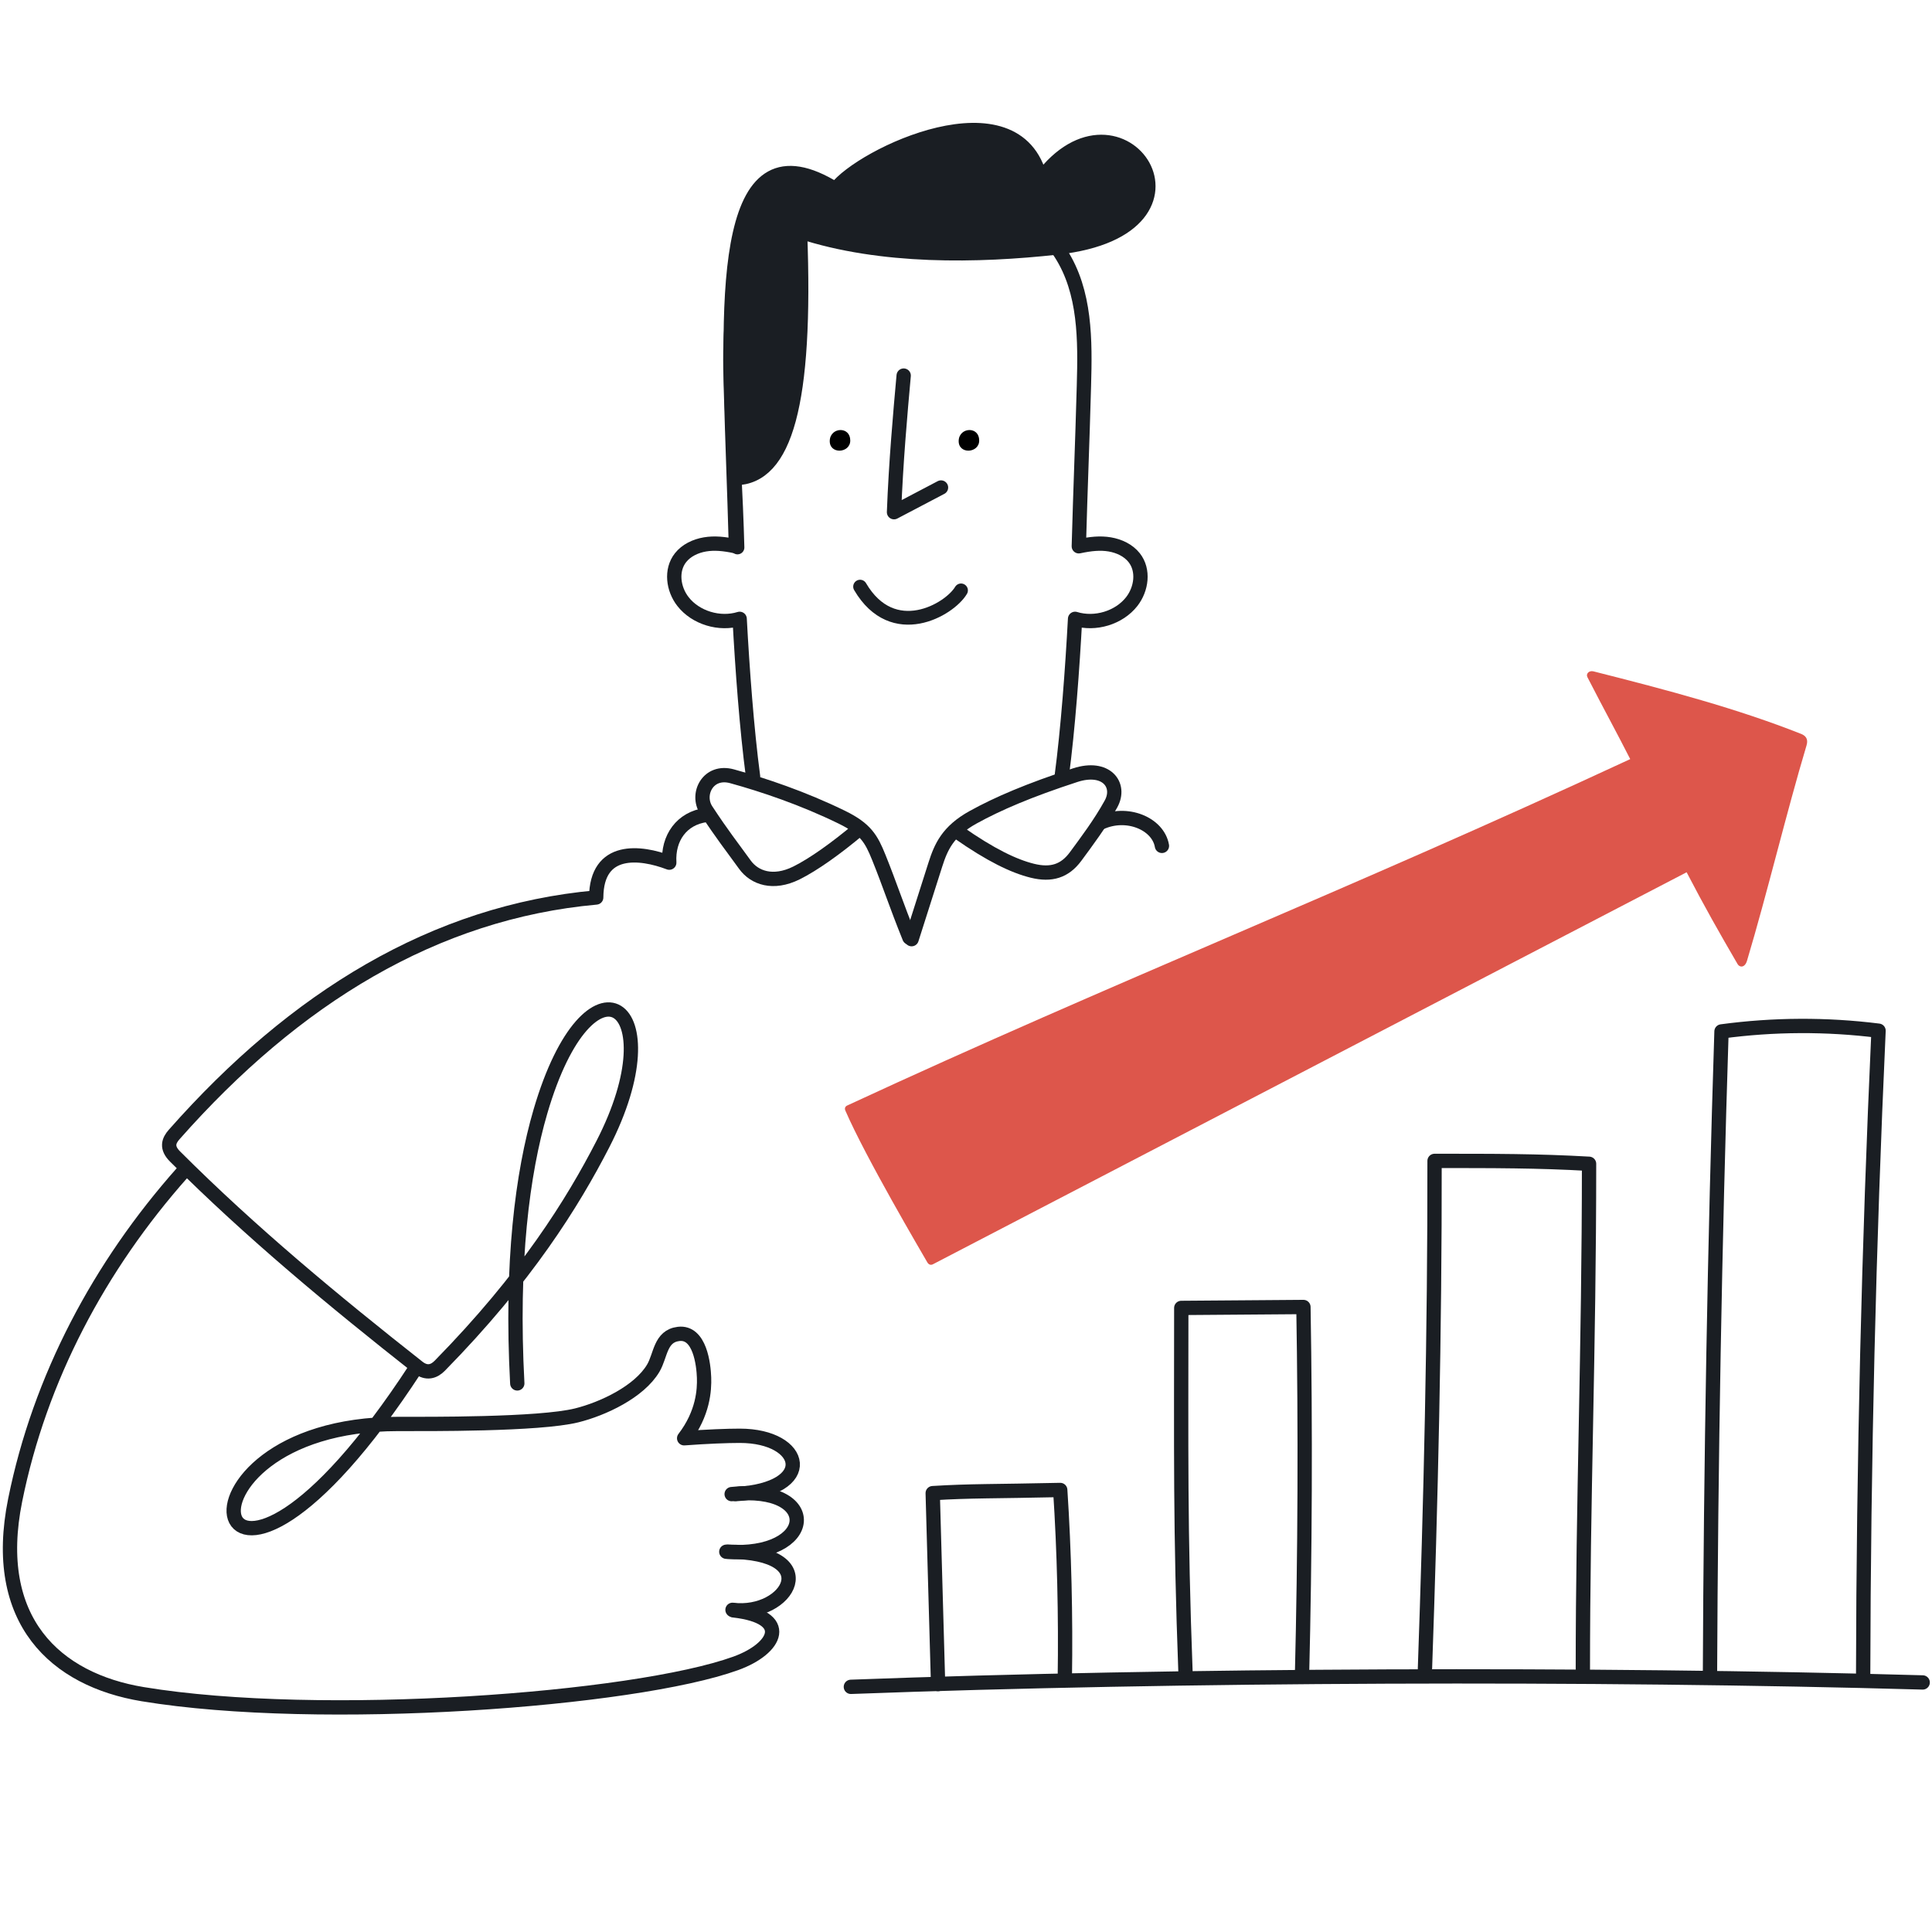
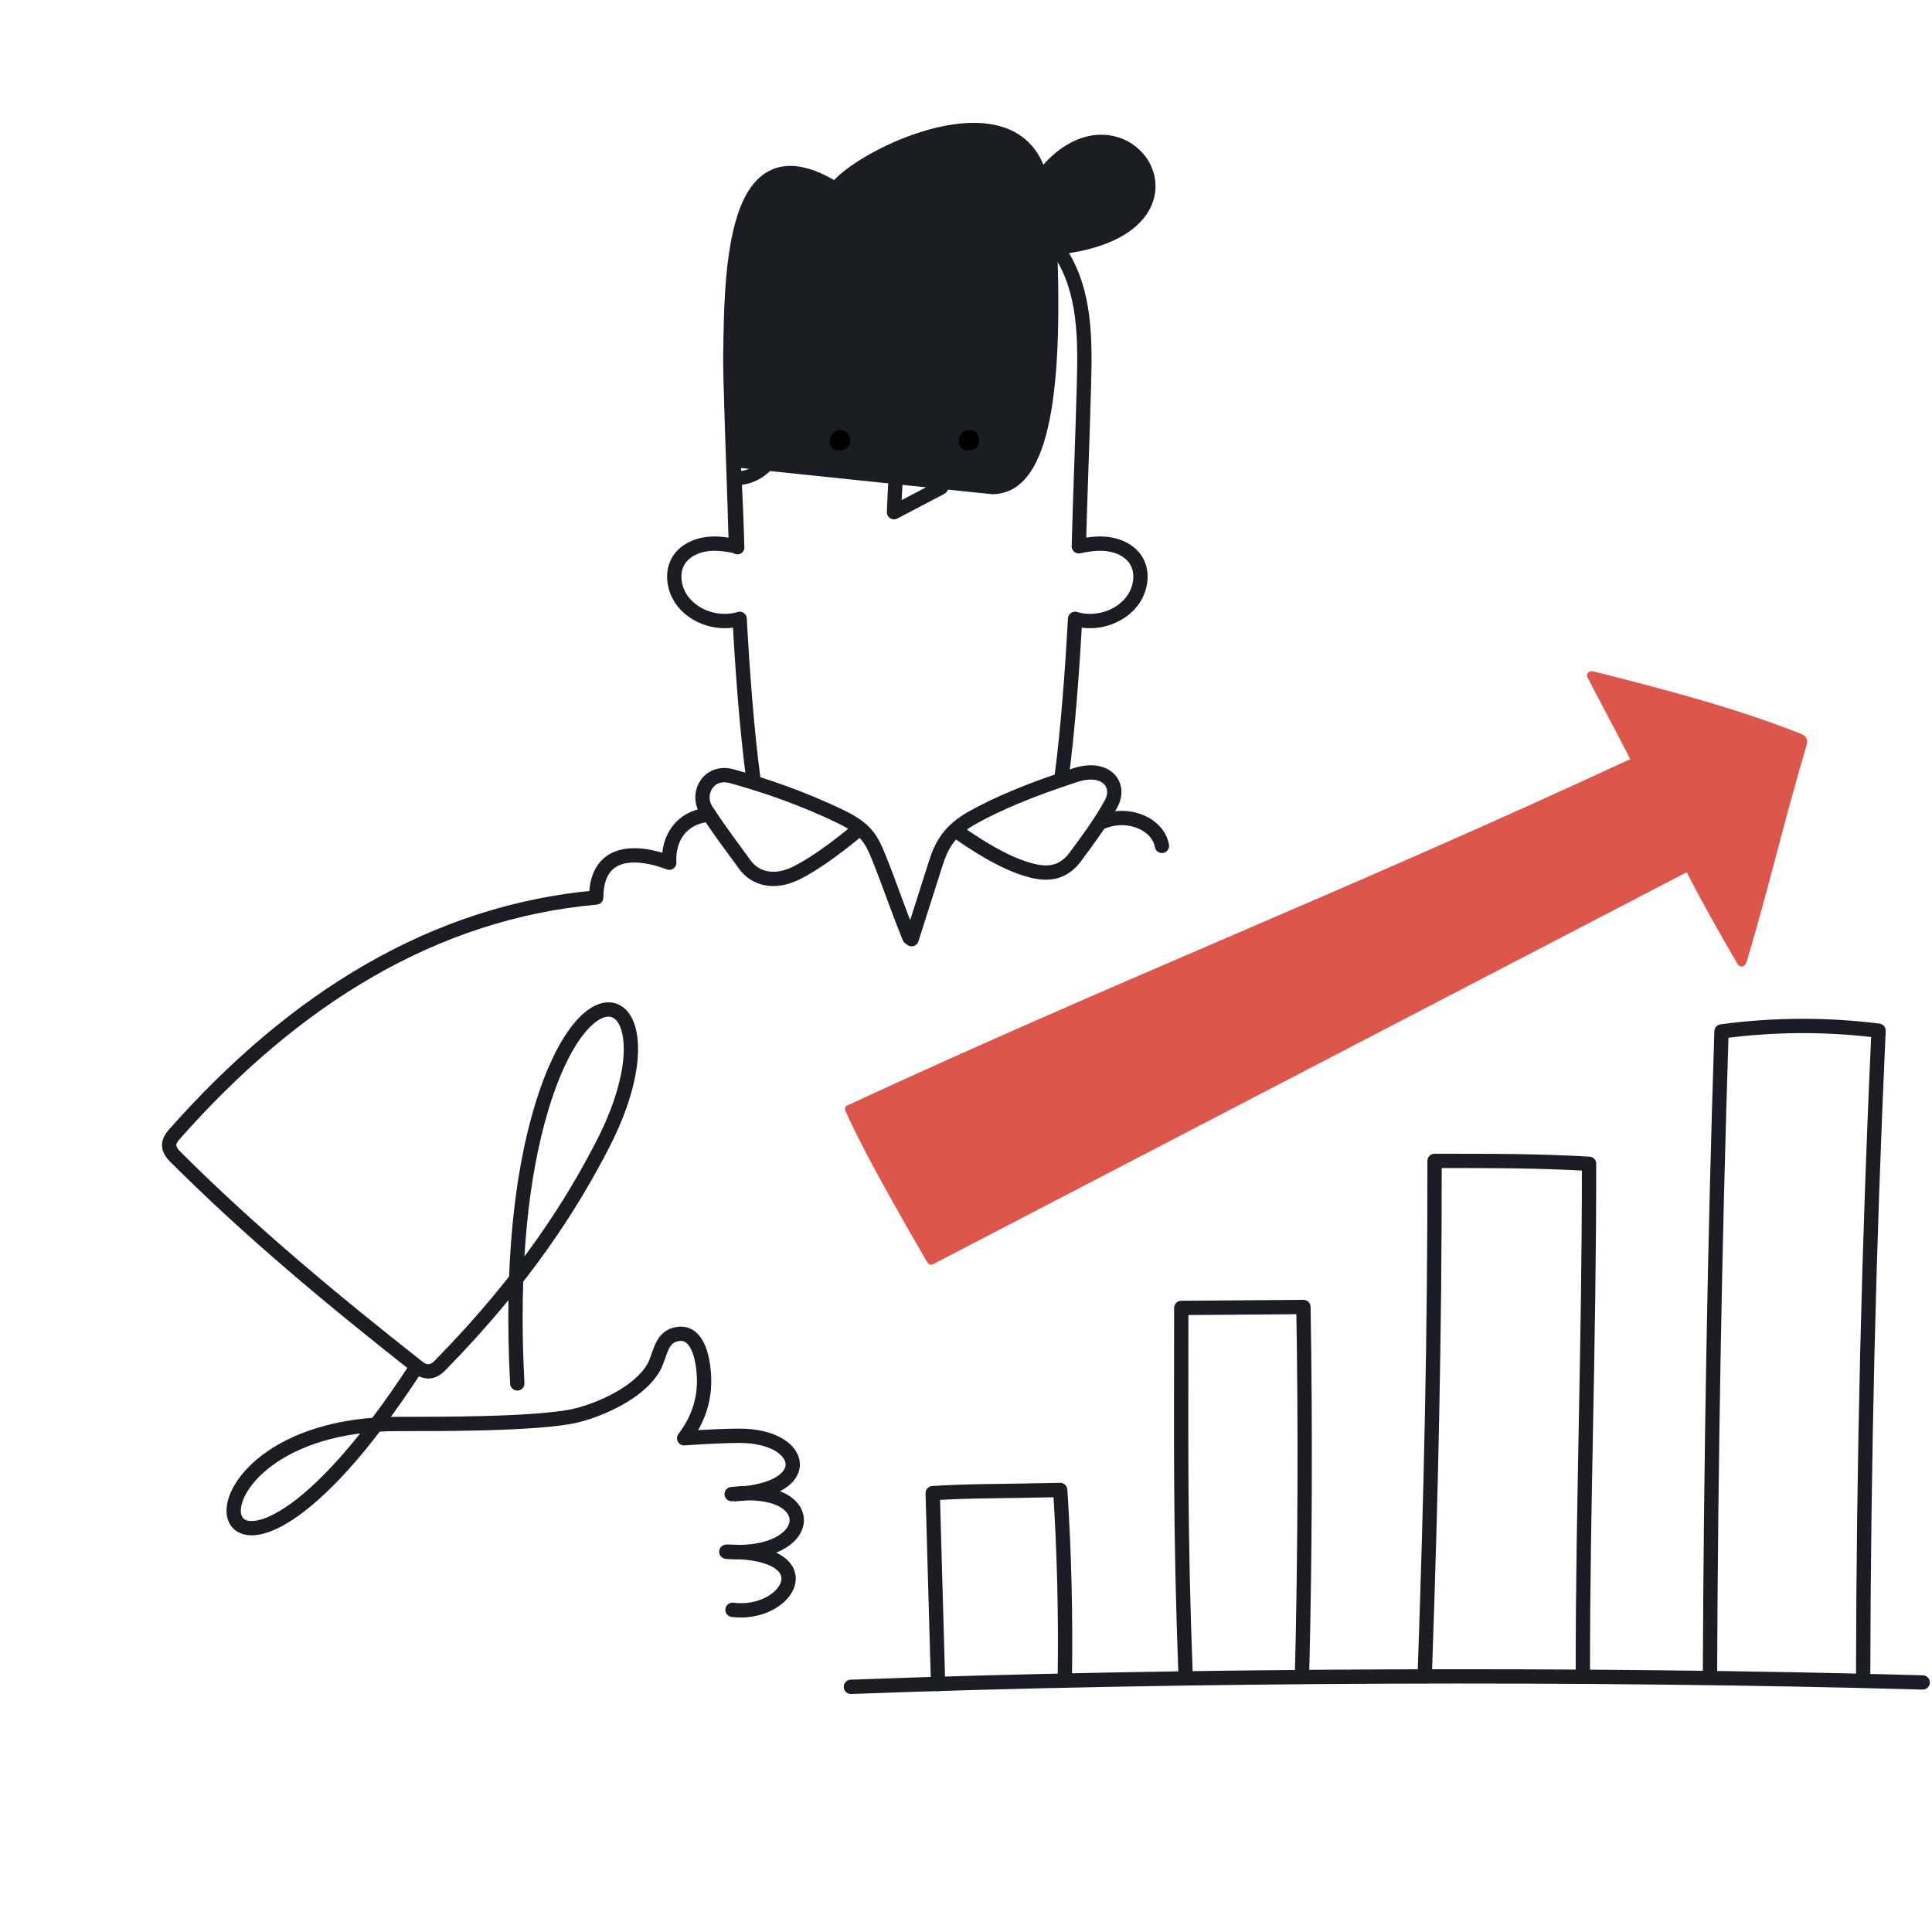
<svg xmlns="http://www.w3.org/2000/svg" version="1.1" id="Layer_1" x="0px" y="0px" viewBox="0 0 1000 1000" style="enable-background:new 0 0 1000 1000;" xml:space="preserve">
  <style type="text/css">
	.st0{stroke:#1A1E23;stroke-width:7.119;stroke-miterlimit:10;}
	.st1{fill:#1A1E23;}
	.st2{fill:none;stroke:#1A1E23;stroke-width:7.119;stroke-linecap:round;stroke-linejoin:round;stroke-miterlimit:10;}
	.st3{fill:none;stroke:#1A1E23;stroke-width:7.41;stroke-linecap:round;stroke-linejoin:round;stroke-miterlimit:10;}
	.st4{fill:#DD564B;}
</style>
  <path class="st0" d="M840.321,372.899" />
  <g>
-     <path class="st1" d="M380.027,241.884c-4.809-94.55-5.243-179.986,52.451-144.089c13.16-17.68,93.809-56.174,106.2-5.26   c41.367-55.579,97.438,25.921,8.527,35.708c-41.184,4.533-91.021,5.523-132.963-8.204c3.417,89.332-7.747,127.007-33.462,127.592   L380.027,241.884z" />
+     <path class="st1" d="M380.027,241.884c-4.809-94.55-5.243-179.986,52.451-144.089c13.16-17.68,93.809-56.174,106.2-5.26   c41.367-55.579,97.438,25.921,8.527,35.708c3.417,89.332-7.747,127.007-33.462,127.592   L380.027,241.884z" />
    <path class="st2" d="M381.724,283.373c-0.373-14.074-1.01-27.982-1.697-41.489c-4.809-94.55-5.243-179.986,52.451-144.089   c13.16-17.68,93.809-56.174,106.2-5.26c41.367-55.579,97.438,25.921,8.527,35.708c-41.184,4.533-91.021,5.523-132.963-8.204   c3.417,89.332-7.747,127.007-33.462,127.592" />
  </g>
-   <path class="st2" d="M497.425,305.583c-5.963,10.053-35.194,27.07-52.247-1.946" />
  <path d="M496.219,228.004c-0.172,3.637,2.459,5.313,5.144,5.252c2.706-0.061,5.467-1.887,5.467-5.245  c0-3.664-2.441-5.406-4.983-5.426C499.172,222.564,496.387,224.448,496.219,228.004z" />
  <path d="M429.485,228.004c-0.172,3.637,2.459,5.313,5.144,5.252c2.706-0.061,5.467-1.887,5.467-5.245  c0-3.664-2.442-5.406-4.983-5.426C432.439,222.564,429.654,224.448,429.485,228.004z" />
  <path class="st3" d="M467.743,194.402c-1.762,19.46-4.048,45.234-5.001,70.708c8.108-4.258,16.216-8.517,24.324-12.775" />
  <path class="st3" d="M549.528,401.907c3.277-24.756,5.539-55.818,6.93-81.59c10.424,3.216,22.778-0.553,29.333-8.948  c5.086-6.514,6.386-16.214,1.267-22.704c-2.992-3.792-7.758-6.054-12.649-6.879c-4.89-0.824-9.924-0.331-16.017,0.975  c0.881-31.806,1.763-51.249,2.644-83.055c0.652-23.535,0.899-48.591-12.033-68.62c-8.386-12.988-22.061-22.756-37.459-26.756  c-18.12-4.708-64.359-5.047-83.786,0c-15.397,4-29.072,13.768-37.459,26.756c-12.932,20.028-12.685,45.085-12.033,68.62  c0.881,31.806,1.763,51.249,2.644,83.055c-6.093-1.306-11.127-1.799-16.017-0.975c-4.89,0.824-9.657,3.086-12.649,6.879  c-5.12,6.49-3.82,16.19,1.267,22.704c6.555,8.396,18.91,12.164,29.333,8.948c1.391,25.772,3.653,56.833,6.93,81.59" />
  <path class="st3" d="M440.412,873.104c169.988-6.353,384.723-7.111,554.761-2.274" />
  <path class="st3" d="M485.552,871.671c-0.924-30.477-1.859-68.346-2.783-98.823c19.715-1.222,31.63-0.87,66.001-1.638  c2.084,31.62,2.878,65.642,2.381,97.327" />
  <path class="st3" d="M613.641,866.412c-2.828-75.231-2.215-117.205-2.215-189.431c21.076-0.159,42.151-0.318,63.227-0.478  c1.069,62.523,0.825,128.159-0.732,190.672" />
  <path class="st3" d="M737.499,865.469c3.125-89.166,5.136-175.279,5.024-264.587c30.629,0,53.315-0.037,79.973,1.49  c0,96.911-3.215,173.921-3.215,262.639" />
  <path class="st3" d="M885.079,867.16c0.444-110.089,2.434-223.262,5.968-333.295c26.927-3.637,54.326-3.765,81.285-0.378  c-5.089,111.307-7.747,222.726-7.97,334.15" />
  <path class="st4" d="M872.996,451.483c9.338,17.953,16.902,31.255,26.372,47.525c1.088,1.869,3.776,1.963,4.872-1.696  c10.549-35.228,20.34-76.488,30.836-111.539c0.995-3.324-0.509-4.995-2.86-5.926c-33.069-13.094-68.963-22.63-107.415-32.343  c-2.354-0.595-4.036,1.281-3.161,2.986c9.286,18.073,14.989,28.286,22.159,42.425C696.344,461.365,576.785,508.09,438.51,572.208  c-0.948,0.439-1.508,1.351-0.944,2.652c10.516,24.269,39.626,73.668,42.426,78.553c0.637,1.112,1.778,1.629,3.003,0.913" />
  <path class="st3" d="M470.712,485.278c-6.929-17.143-10.174-27.442-15.881-41.562c-3.846-9.516-6.772-14.71-19.078-20.722  c-20.215-9.876-40.756-16.758-56.84-21.192c-12.485-3.442-18.768,9.3-13.351,17.549c8.484,12.918,13.061,18.579,19.967,28.161  c5.002,6.94,14.652,10.284,26.669,4.351c8.824-4.357,20.696-12.849,32.315-22.613" />
  <path class="st3" d="M365.561,421.828c-12.717,1.687-19.928,11.875-19.149,24.68c-14.978-5.7-37.647-8.397-37.824,18.027  c-83.55,7.523-155.998,51.954-218.417,122.655c-2.91,3.296-4.155,6.826,0.425,11.406c39.29,39.29,82.471,75.023,125.792,109.128  c4.425,3.484,8.25,2.218,11.25-0.838c44.646-45.479,68.791-84.334,84.366-114.608c37.73-73.339-6.904-103.631-32.268-16.994  c-9.355,31.953-15.331,78.225-11.993,140.766" />
-   <path class="st3" d="M94.339,607.023C51.501,655.299,20.629,713.19,7.852,776.455c-12.602,62.398,20.906,92.997,66.043,100.448  c91.829,15.158,254.347,3.044,306.898-15.934c21.354-7.712,29.083-24.022-1.085-27.447" />
  <path class="st3" d="M215.125,708.238c-109.248,167.567-137.46,28.797-8.996,28.797c14.777,0,72.834,0.414,92.361-4.435  c13.605-3.379,32.367-12.195,39.626-24.415c3.928-6.613,3.509-16.597,13.109-17.748c11.054-1.325,12.964,15.944,13.192,22.601  c0.216,6.283-0.425,18.541-10.303,31.403c11.858-0.881,22.344-1.28,28.808-1.28c33.506,0,40.222,27.795-2.11,30.183" />
  <path class="st3" d="M378.705,773.345c46.695-5.269,44,33.221-2.764,29.829" />
  <path class="st3" d="M376.734,803.173c50.917,0,31.227,33.688,2.411,30.078" />
  <path class="st3" d="M471.842,486.108c5.291-16.471,7.106-22.445,12.275-38.537c2.909-9.055,6.319-17.236,19.604-24.578  c12.586-6.956,28.9-13.982,52.81-21.769c16.03-5.22,23.955,5.064,18.51,14.922c-5.627,10.188-12.672,19.531-18.318,27.194  c-5.588,7.585-12.627,9.766-22.371,7.36c-9.497-2.346-21.491-8.044-38.412-19.906" />
  <path class="st3" d="M569.596,425.829c13.627-6.325,29.819,0.446,31.815,11.993" />
  <g>
</g>
  <g>
</g>
  <g>
</g>
  <g>
</g>
  <g>
</g>
  <g>
</g>
  <g>
</g>
  <g>
</g>
  <g>
</g>
  <g>
</g>
  <g>
</g>
  <g>
</g>
  <g>
</g>
  <g>
</g>
  <g>
</g>
</svg>